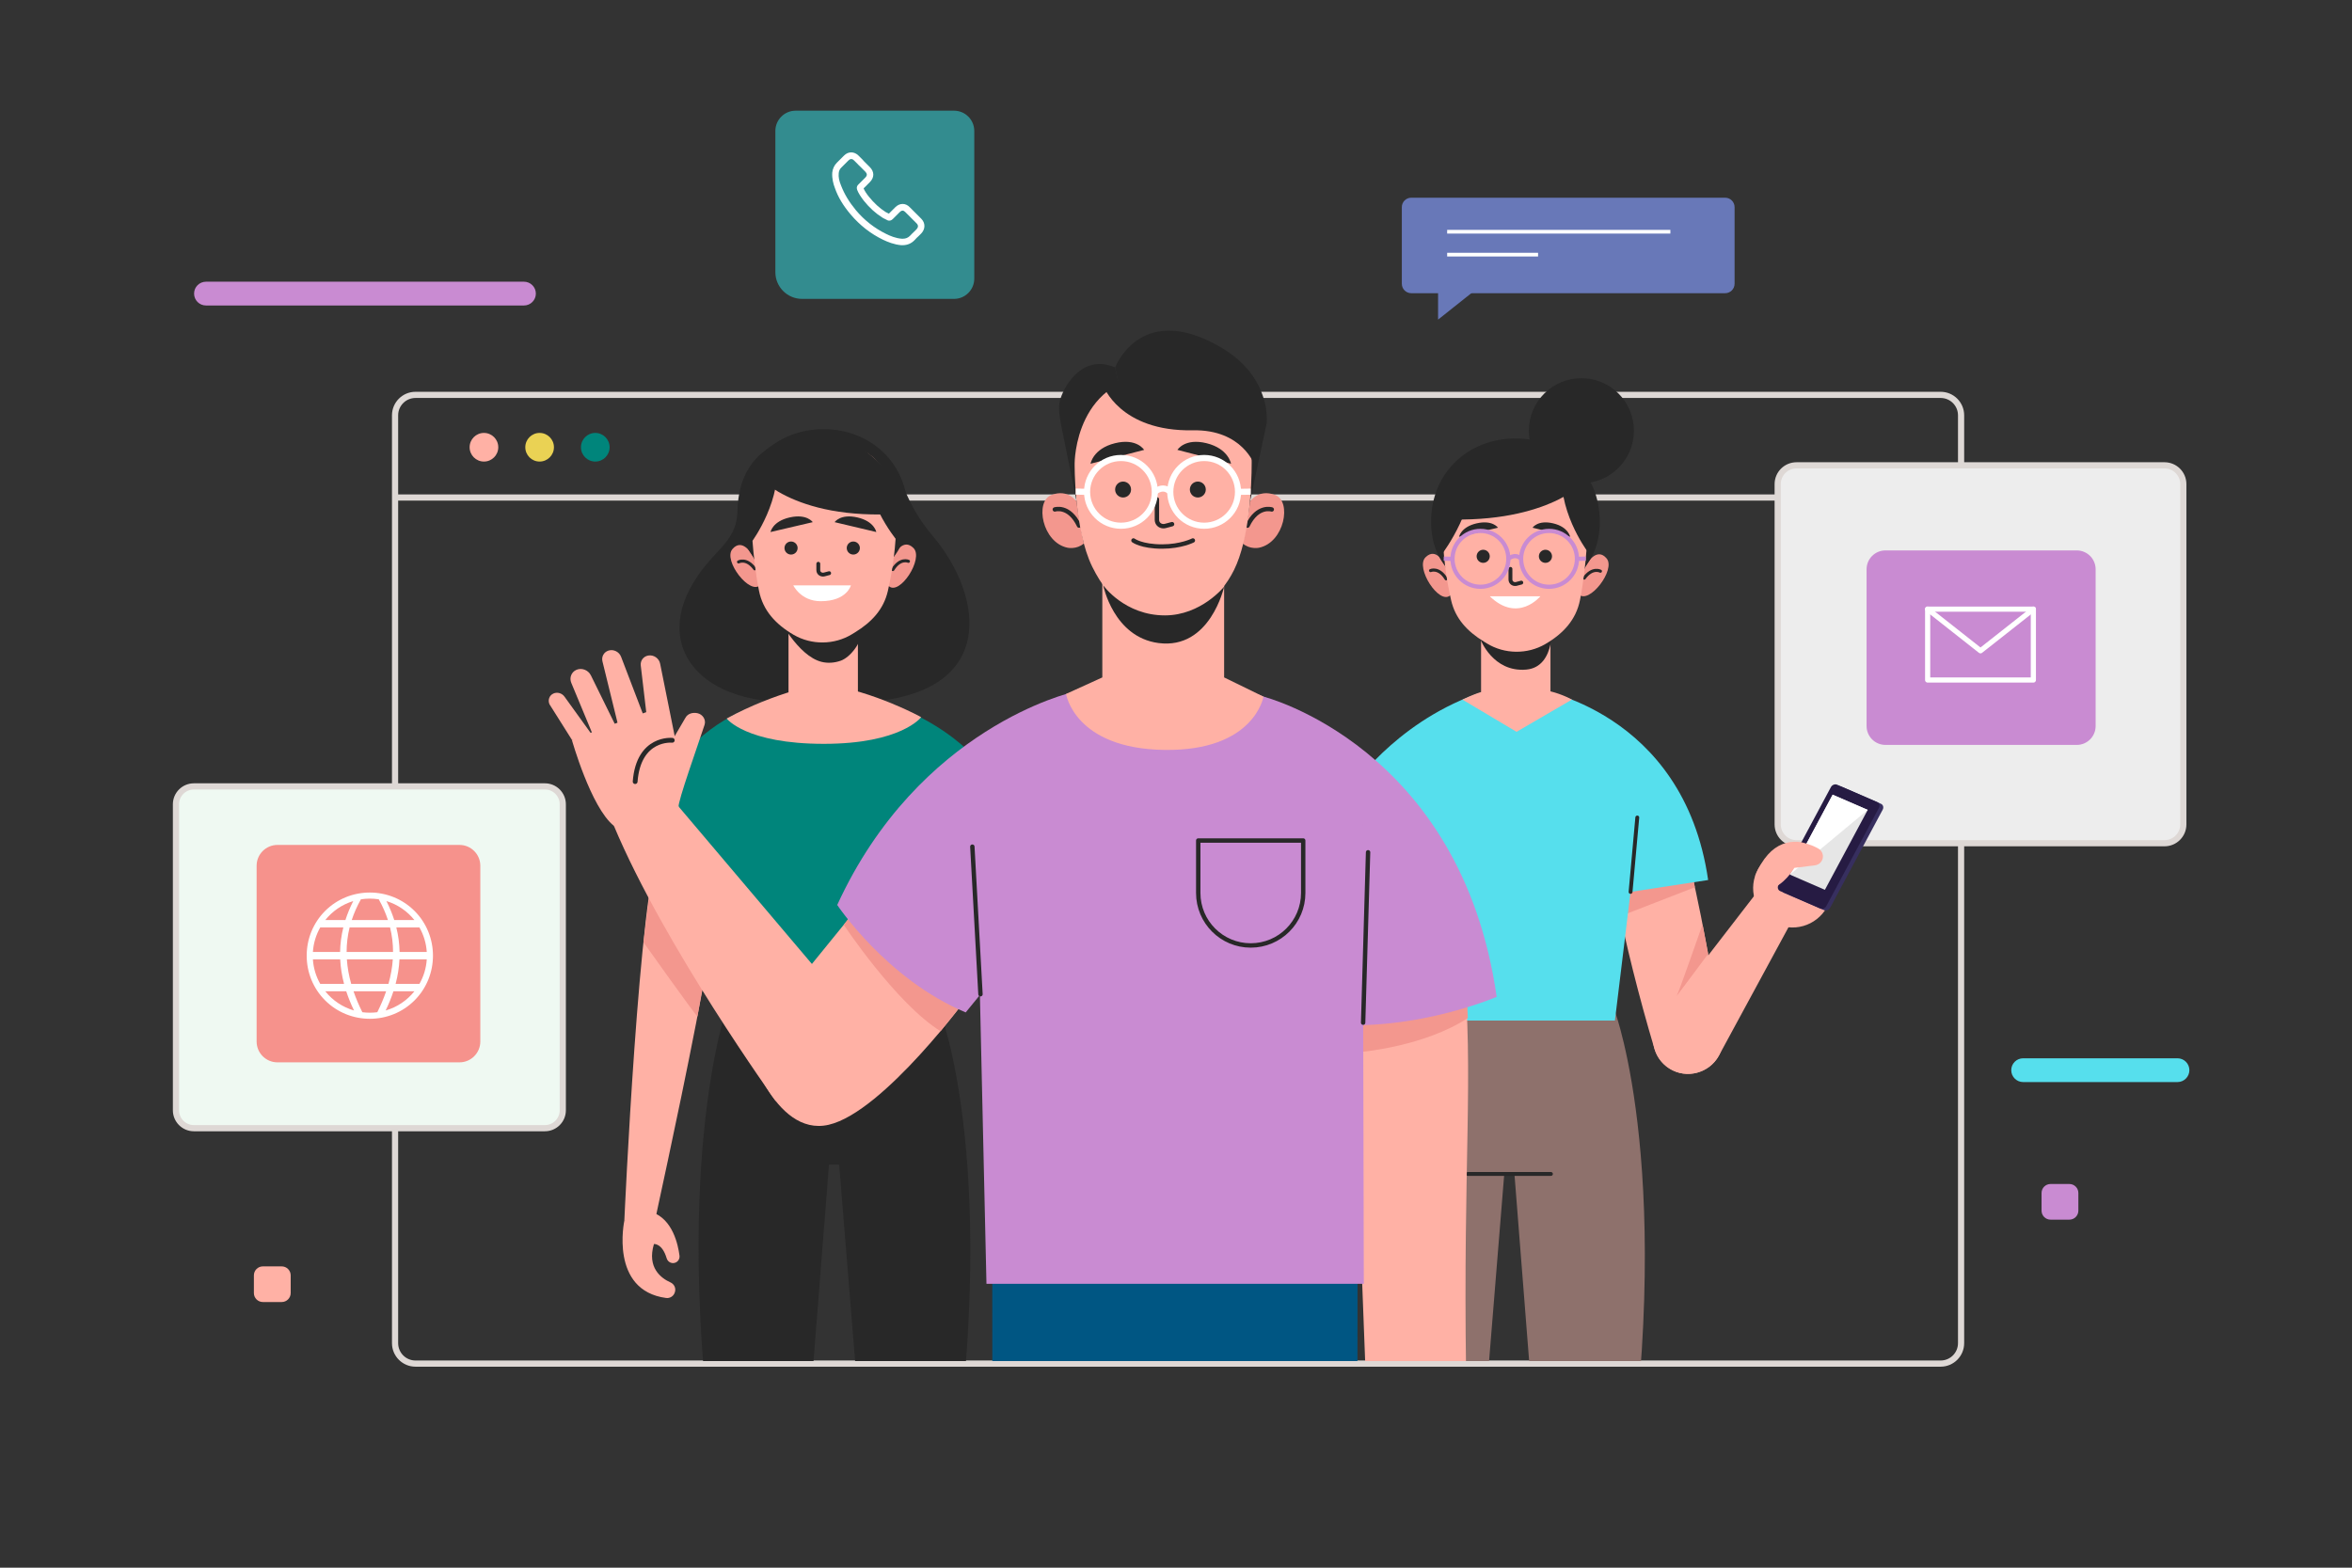
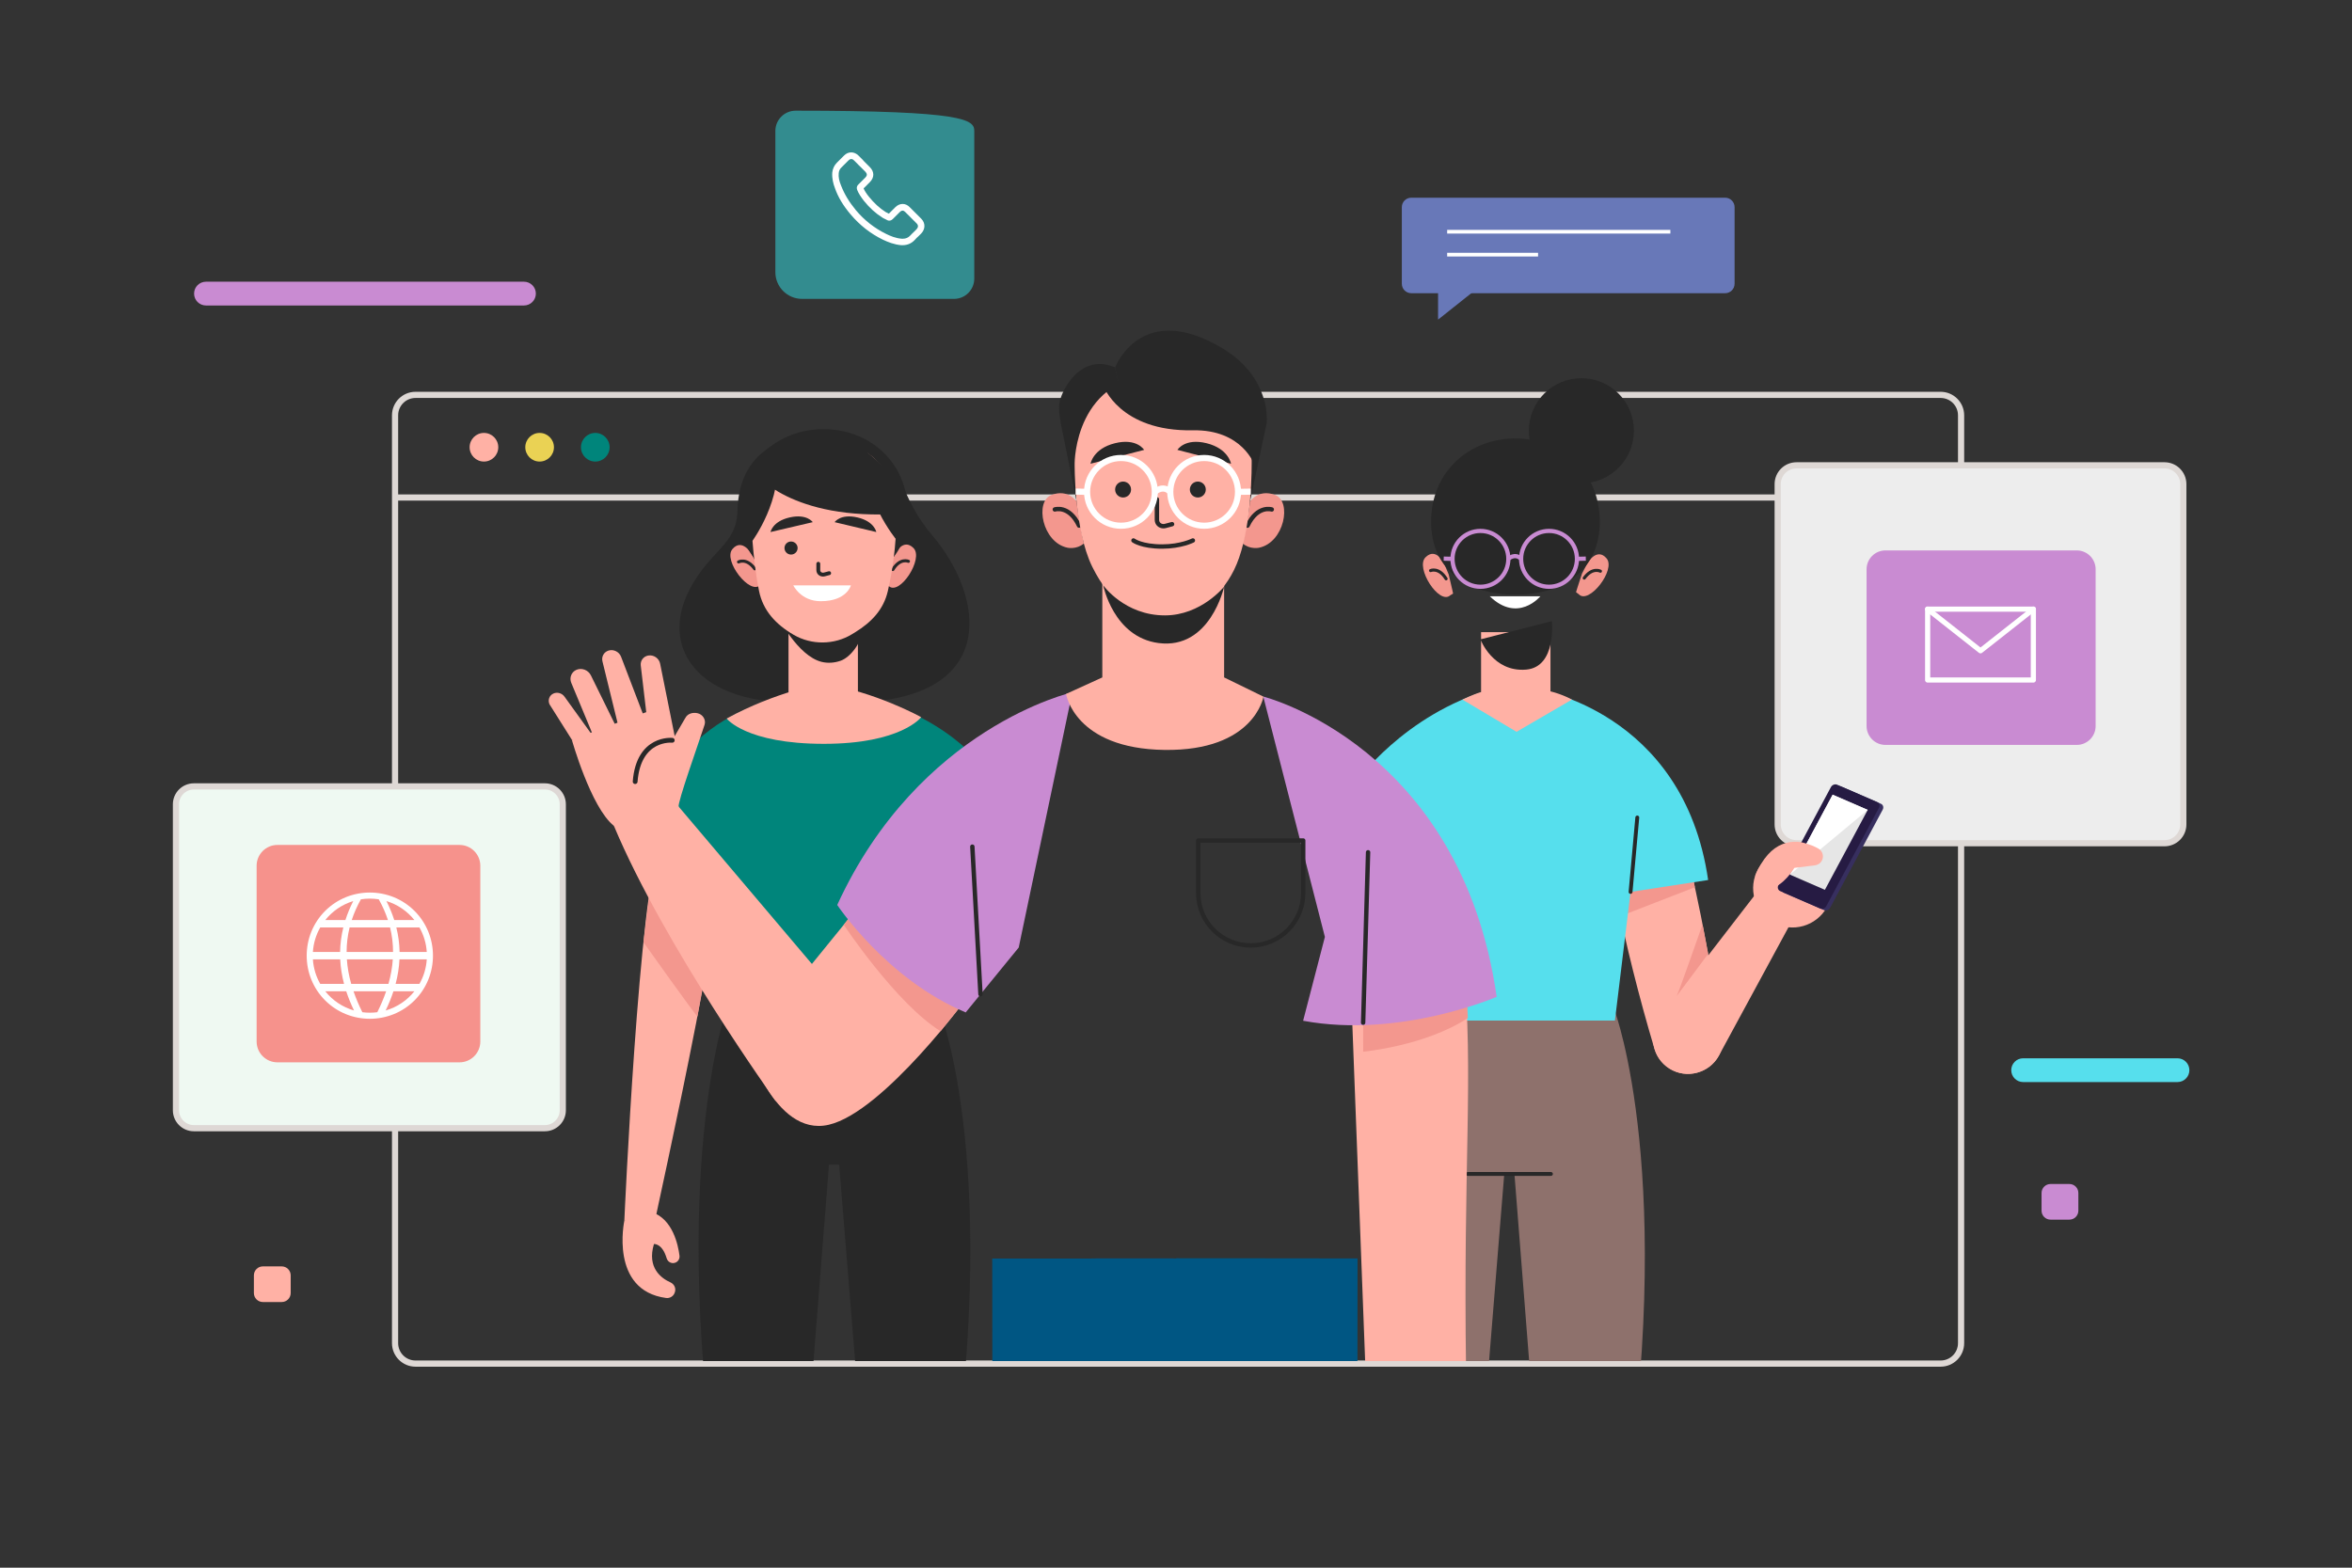
<svg xmlns="http://www.w3.org/2000/svg" width="100%" height="100%" viewBox="0 0 750 500" version="1.1" xml:space="preserve" style="fill-rule:evenodd;clip-rule:evenodd;stroke-miterlimit:10;">
  <rect x="0" y="0" width="750" height="500" fill="#333333" stroke="none" />
  <g id="OBJECTS">
    <g transform="matrix(1,0,0,1,125.977,158.678)">
      <path d="M0,0L499.369,0" style="fill:none;fill-rule:nonzero;stroke:rgb(222,216,213);stroke-width:1.97px;" />
    </g>
    <g transform="matrix(1,0,0,1,618.824,125.943)">
      <path d="M0,308.965L-486.326,308.965C-489.928,308.965 -492.848,306.045 -492.848,302.444L-492.848,6.521C-492.848,2.92 -489.928,0 -486.326,0L0,0C3.602,0 6.521,2.92 6.521,6.521L6.521,302.444C6.521,306.045 3.602,308.965 0,308.965Z" style="fill:none;fill-rule:nonzero;stroke:rgb(222,216,213);stroke-width:1.97px;" />
    </g>
    <g transform="matrix(0,-1,-1,0,154.319,138.076)">
      <path d="M-4.568,-4.568C-7.09,-4.568 -9.136,-2.523 -9.136,0C-9.136,2.523 -7.09,4.568 -4.568,4.568C-2.045,4.568 0,2.523 0,0C0,-2.523 -2.045,-4.568 -4.568,-4.568" style="fill:rgb(255,177,165);fill-rule:nonzero;" />
    </g>
    <g transform="matrix(0,-1,-1,0,172.072,138.076)">
      <path d="M-4.568,-4.568C-7.09,-4.568 -9.136,-2.523 -9.136,0C-9.136,2.523 -7.09,4.568 -4.568,4.568C-2.045,4.568 0,2.523 0,0C0,-2.523 -2.045,-4.568 -4.568,-4.568" style="fill:rgb(234,210,84);fill-rule:nonzero;" />
    </g>
    <g transform="matrix(0,-1,-1,0,189.824,138.076)">
      <path d="M-4.568,-4.568C-7.09,-4.568 -9.136,-2.523 -9.136,0C-9.136,2.523 -7.09,4.568 -4.568,4.568C-2.045,4.568 0,2.523 0,0C0,-2.523 -2.045,-4.568 -4.568,-4.568" style="fill:rgb(0,133,123);fill-rule:nonzero;" />
    </g>
    <g transform="matrix(1,0,0,1,690.218,148.414)">
      <path d="M0,120.523L-117.361,120.523C-120.67,120.523 -123.353,117.84 -123.353,114.532L-123.353,5.99C-123.353,2.682 -120.67,0 -117.361,0L0,0C3.309,0 5.991,2.682 5.991,5.99L5.991,114.532C5.991,117.84 3.309,120.523 0,120.523Z" style="fill:rgb(237,237,237);fill-rule:nonzero;stroke:rgb(222,216,213);stroke-width:1.97px;" />
    </g>
    <g transform="matrix(1,0,0,1,601.23,175.55)">
      <path d="M0,62.034L60.998,62.034C64.324,62.034 67.021,59.338 67.021,56.013L67.021,6.021C67.021,2.696 64.324,0 60.998,0L0,0C-3.325,0 -6.021,2.696 -6.021,6.021L-6.021,56.013C-6.021,59.338 -3.325,62.034 0,62.034" style="fill:rgb(201,139,210);fill-rule:nonzero;" />
    </g>
    <g transform="matrix(1,0,0,1,648.391,194.276)">
      <path d="M0,22.605L-28.551,22.605L-33.707,22.605L-33.707,0L0,0L0,22.605Z" style="fill:none;fill-rule:nonzero;stroke:white;stroke-width:1.65px;stroke-linecap:round;stroke-linejoin:round;" />
    </g>
    <g transform="matrix(1,0,0,1,614.684,207.558)">
      <path d="M0,-13.282L16.854,0L33.707,-13.282" style="fill:none;fill-rule:nonzero;stroke:white;stroke-width:1.65px;stroke-linecap:round;stroke-linejoin:round;" />
    </g>
    <g transform="matrix(1,0,0,1,173.749,250.814)">
      <path d="M0,109.011L-111.926,109.011C-115.082,109.011 -117.639,106.452 -117.639,103.297L-117.639,5.713C-117.639,2.558 -115.082,0 -111.926,0L0,0C3.155,0 5.713,2.558 5.713,5.713L5.713,103.297C5.713,106.452 3.155,109.011 0,109.011Z" style="fill:rgb(239,249,242);fill-rule:nonzero;stroke:rgb(222,216,213);stroke-width:1.97px;" />
    </g>
    <g transform="matrix(1,0,0,1,146.52,269.484)">
      <path d="M0,69.339L-58.049,69.339C-61.716,69.339 -64.688,66.366 -64.688,62.699L-64.688,6.639C-64.688,2.972 -61.716,0 -58.049,0L0,0C3.667,0 6.64,2.972 6.64,6.639L6.64,62.699C6.64,66.366 3.667,69.339 0,69.339" style="fill:rgb(246,146,140);fill-rule:nonzero;" />
    </g>
    <g transform="matrix(1,0,0,1,136.086,305.98)">
      <path d="M0,-2.358L-8.669,-2.358C-8.716,-4.964 -9.055,-7.571 -9.7,-10.176L-2.339,-10.176C-1.009,-7.844 -0.182,-5.189 0,-2.358M-2.339,7.819L-9.933,7.819C-9.246,5.212 -8.832,2.607 -8.705,0L0,0C-0.181,2.831 -1.009,5.487 -2.339,7.819M-13.114,16.307C-12.125,14.264 -11.295,12.221 -10.629,10.177L-3.941,10.177C-6.261,13.078 -9.45,15.252 -13.114,16.307M-18.155,17.015C-18.963,17.015 -19.758,16.962 -20.538,16.86C-21.65,14.632 -22.597,12.405 -23.358,10.177L-12.951,10.177C-13.713,12.405 -14.66,14.632 -15.771,16.86C-16.551,16.962 -17.347,17.015 -18.155,17.015M-32.368,10.177L-25.681,10.177C-25.014,12.22 -24.184,14.264 -23.195,16.307C-26.859,15.252 -30.048,13.078 -32.368,10.177M-33.971,7.819C-35.301,5.487 -36.128,2.831 -36.31,0L-27.604,0C-27.478,2.606 -27.063,5.212 -26.376,7.819L-33.971,7.819ZM-33.971,-10.176L-26.609,-10.176C-27.255,-7.571 -27.593,-4.964 -27.641,-2.358L-36.31,-2.358C-36.128,-5.189 -35.3,-7.844 -33.971,-10.176M-23.442,-18.591C-24.467,-16.573 -25.297,-14.553 -25.941,-12.535L-32.368,-12.535C-30.101,-15.37 -27.002,-17.511 -23.442,-18.591M-18.155,-19.373C-17.185,-19.373 -16.234,-19.296 -15.306,-19.151C-14.07,-16.945 -13.102,-14.74 -12.381,-12.535L-23.928,-12.535C-23.208,-14.74 -22.239,-16.945 -21.004,-19.151C-20.076,-19.296 -19.124,-19.373 -18.155,-19.373M-10.829,0C-11.006,2.606 -11.479,5.212 -12.214,7.819L-24.095,7.819C-24.831,5.213 -25.303,2.607 -25.481,0L-10.829,0ZM-25.56,-2.358C-25.557,-4.964 -25.25,-7.571 -24.604,-10.176L-11.705,-10.176C-11.06,-7.571 -10.752,-4.964 -10.75,-2.358L-25.56,-2.358ZM-3.941,-12.535L-10.368,-12.535C-11.013,-14.553 -11.843,-16.573 -12.867,-18.591C-9.307,-17.511 -6.208,-15.37 -3.941,-12.535M-32.415,-15.439C-40.247,-7.607 -40.247,5.249 -32.415,13.081C-24.583,20.913 -11.727,20.913 -3.895,13.081C3.937,5.249 3.937,-7.607 -3.895,-15.439C-11.727,-23.271 -24.583,-23.271 -32.415,-15.439" style="fill:white;fill-rule:nonzero;" />
    </g>
    <g transform="matrix(1,0,0,1,167.079,89.846)">
      <path d="M0,7.586L-101.398,7.586C-103.493,7.586 -105.191,5.888 -105.191,3.793C-105.191,1.698 -103.493,0 -101.398,0L0,0C2.095,0 3.793,1.698 3.793,3.793C3.793,5.888 2.095,7.586 0,7.586" style="fill:rgb(201,139,210);fill-rule:nonzero;" />
    </g>
    <g transform="matrix(1,0,0,1,694.35,337.53)">
      <path d="M0,7.586L-49.215,7.586C-51.31,7.586 -53.008,5.888 -53.008,3.793C-53.008,1.698 -51.31,0 -49.215,0L0,0C2.095,0 3.793,1.698 3.793,3.793C3.793,5.888 2.095,7.586 0,7.586" style="fill:rgb(86,223,237);fill-rule:nonzero;" />
    </g>
    <g transform="matrix(1,0,0,1,659.881,377.626)">
      <path d="M0,11.367L-6.014,11.367C-7.594,11.367 -8.875,10.086 -8.875,8.506L-8.875,2.86C-8.875,1.28 -7.594,0 -6.014,0L0,0C1.58,0 2.861,1.28 2.861,2.86L2.861,8.506C2.861,10.086 1.58,11.367 0,11.367" style="fill:rgb(201,139,210);fill-rule:nonzero;" />
    </g>
    <g transform="matrix(1,0,0,1,89.834,403.903)">
      <path d="M0,11.367L-6.014,11.367C-7.594,11.367 -8.875,10.087 -8.875,8.507L-8.875,2.861C-8.875,1.281 -7.594,0 -6.014,0L0,0C1.58,0 2.861,1.281 2.861,2.861L2.861,8.507C2.861,10.087 1.58,11.367 0,11.367" style="fill:rgb(255,177,165);fill-rule:nonzero;" />
    </g>
    <g transform="matrix(1,0,0,1,550.108,63.055)">
      <path d="M0,30.459L-100.083,30.459C-101.747,30.459 -103.096,29.11 -103.096,27.447L-103.096,3.011C-103.096,1.348 -101.747,0 -100.083,0L0,0C1.664,0 3.012,1.348 3.012,3.011L3.012,27.447C3.012,29.11 1.664,30.459 0,30.459" style="fill:rgb(104,120,184);fill-rule:nonzero;" />
    </g>
    <g transform="matrix(1,0,0,1,461.466,73.908)">
      <path d="M0,0L71.178,0" style="fill:none;fill-rule:nonzero;stroke:white;stroke-width:1.18px;" />
    </g>
    <g transform="matrix(1,0,0,1,461.466,81.213)">
      <path d="M0,0L28.992,0" style="fill:none;fill-rule:nonzero;stroke:white;stroke-width:1.18px;" />
    </g>
    <g transform="matrix(1,0,0,1,458.57,101.939)">
      <path d="M0,-11.871L0,0L14.93,-11.871L0,-11.871Z" style="fill:rgb(104,120,184);fill-rule:nonzero;" />
    </g>
    <g transform="matrix(1,0,0,1,304.215,35.304)">
-       <path d="M0,60.022L-48.448,60.022C-53.154,60.022 -56.968,56.207 -56.968,51.501L-56.968,6.459C-56.968,2.892 -54.076,0 -50.509,0L0,0C3.567,0 6.459,2.892 6.459,6.459L6.459,53.562C6.459,57.13 3.567,60.022 0,60.022" style="fill:rgb(51,140,143);fill-rule:nonzero;" />
+       <path d="M0,60.022L-48.448,60.022C-53.154,60.022 -56.968,56.207 -56.968,51.501L-56.968,6.459C-56.968,2.892 -54.076,0 -50.509,0C3.567,0 6.459,2.892 6.459,6.459L6.459,53.562C6.459,57.13 3.567,60.022 0,60.022" style="fill:rgb(51,140,143);fill-rule:nonzero;" />
    </g>
    <g transform="matrix(1,0,0,1,292.279,53.694)">
      <path d="M0,19.413C-0.258,19.671 -0.516,19.929 -0.774,20.187C-1.226,20.574 -1.612,21.025 -2.064,21.476C-2.709,22.121 -3.418,22.444 -4.386,22.444L-4.708,22.444C-6.643,22.315 -8.449,21.541 -9.739,20.896C-13.415,19.09 -16.64,16.575 -19.348,13.351C-21.541,10.706 -23.024,8.191 -24.057,5.547C-24.701,3.999 -24.959,2.773 -24.83,1.548C-24.766,0.839 -24.508,0.194 -23.927,-0.322L-21.734,-2.515C-21.541,-2.709 -21.219,-2.966 -20.832,-2.966C-20.445,-2.966 -20.187,-2.773 -19.929,-2.515C-19.542,-2.128 -19.155,-1.741 -18.768,-1.354C-18.574,-1.161 -18.381,-0.903 -18.123,-0.71L-16.317,1.097C-16.124,1.29 -15.866,1.677 -15.866,1.999C-15.866,2.387 -16.124,2.709 -16.317,2.902C-16.511,3.096 -16.704,3.289 -16.897,3.483C-17.478,4.063 -17.994,4.579 -18.51,5.095L-18.574,5.16C-19.219,5.805 -19.09,6.385 -18.961,6.772L-18.961,6.836C-18.51,7.997 -17.8,9.029 -16.833,10.319C-15.027,12.577 -13.092,14.318 -10.964,15.672C-10.706,15.866 -10.384,15.995 -10.125,16.123C-9.868,16.253 -9.674,16.317 -9.48,16.446L-9.416,16.511C-8.771,16.833 -8.126,16.704 -7.61,16.188L-5.353,13.931C-5.16,13.737 -4.837,13.479 -4.45,13.479C-4.127,13.479 -3.805,13.737 -3.612,13.931L0,17.542C0.581,18.123 0.581,18.768 0,19.413M1.483,16.059L-2.128,12.448C-2.773,11.738 -3.612,11.351 -4.45,11.351C-5.289,11.351 -6.127,11.738 -6.772,12.383L-8.836,14.447L-9.223,14.253C-9.48,14.124 -9.674,14.06 -9.868,13.931C-11.803,12.705 -13.544,11.093 -15.221,9.029C-15.995,8.062 -16.575,7.159 -16.897,6.385C-16.381,5.934 -15.93,5.417 -15.479,4.966C-15.285,4.773 -15.092,4.579 -14.898,4.386C-14.189,3.676 -13.802,2.838 -13.802,1.999C-13.802,1.161 -14.189,0.323 -14.898,-0.387L-16.704,-2.192C-16.897,-2.386 -17.091,-2.58 -17.285,-2.837C-17.671,-3.225 -18.123,-3.676 -18.51,-4.063C-19.155,-4.708 -19.993,-5.095 -20.832,-5.095C-21.67,-5.095 -22.444,-4.773 -23.153,-4.063L-25.411,-1.806C-26.249,-0.967 -26.765,0.129 -26.894,1.354C-27.023,3.289 -26.507,5.095 -26.056,6.256C-25.024,9.223 -23.412,11.867 -21.025,14.705C-18.123,18.123 -14.705,20.832 -10.706,22.767C-9.223,23.476 -7.159,24.314 -4.901,24.508L-4.45,24.508C-2.902,24.508 -1.612,23.928 -0.581,22.831L-0.516,22.767C-0.193,22.38 0.193,21.993 0.645,21.606C0.903,21.348 1.226,21.025 1.483,20.767C2.838,19.349 2.838,17.413 1.483,16.059" style="fill:white;fill-rule:nonzero;" />
    </g>
    <g>
      <clipPath id="_clip1">
        <rect x="171.975" y="101.416" width="459.274" height="332.684" clip-rule="nonzero" />
      </clipPath>
      <g clip-path="url(#_clip1)">
        <g transform="matrix(1,0,0,1,514.963,482.107)">
          <path d="M0,-159.525L-36.502,-164.385L-36.217,-160.76L-67.426,-156.605C-67.426,-156.605 -87.542,-106.135 -69.813,4.86L-44.426,4.86L-35.289,-107.689L-32.044,-107.689L-23.194,4.86L2.192,4.86C19.922,-106.135 0,-159.525 0,-159.525" style="fill:rgb(142,113,108);fill-rule:nonzero;" />
        </g>
        <g transform="matrix(1,0,0,1,468.067,374.418)">
          <path d="M0,0L26.486,0" style="fill:none;fill-rule:nonzero;stroke:rgb(40,40,40);stroke-width:1.23px;stroke-linecap:round;stroke-linejoin:round;" />
        </g>
        <g transform="matrix(1,0,0,1,536.279,338.736)">
          <path d="M0,-69.395C-3.123,-74.379 -20.665,-74.204 -21.591,-74.312C-26.333,-74.868 -18.55,-37.131 -8.685,-4.145C-6.793,2.179 0.165,5.473 6.242,2.896C6.308,2.869 6.373,2.84 6.439,2.813C11.247,0.776 13.982,-4.328 13.015,-9.458C8.323,-34.349 3.611,-63.631 0,-69.395" style="fill:rgb(255,177,165);fill-rule:nonzero;" />
        </g>
        <g transform="matrix(-0.932,0.362,0.362,0.932,516.969,288.353)">
          <path d="M-23.842,3.494L0.181,3.494L-1.705,-7.172L-25.418,-4.176L-23.842,3.494Z" style="fill:rgb(243,151,142);fill-rule:nonzero;" />
        </g>
        <g transform="matrix(1,0,0,1,544.69,309.06)">
          <path d="M0,-4.815C0,-4.815 -10.61,9.434 -10.104,8.779C-9.599,8.123 -1.784,-14.249 -1.784,-14.249L0,-4.815Z" style="fill:rgb(243,151,142);fill-rule:nonzero;" />
        </g>
        <g transform="matrix(1,0,0,1,559.86,344.26)">
          <path d="M0,-59.167L-30.412,-19.764C-34.405,-14.591 -33.13,-7.11 -27.648,-3.552C-22.176,0 -14.837,-1.867 -11.729,-7.603L13.586,-54.308L0,-59.167Z" style="fill:rgb(255,177,165);fill-rule:nonzero;" />
        </g>
        <g transform="matrix(0.952,0.307,0.307,-0.952,564.249,293.447)">
          <path d="M3.856,-0.608C-3.072,-0.607 -8.688,5.008 -8.689,11.937C-8.689,18.866 -3.072,24.482 3.856,24.482C10.785,24.482 16.401,18.866 16.401,11.937C16.402,5.008 10.785,-0.608 3.856,-0.608" style="fill:rgb(255,177,165);fill-rule:nonzero;" />
        </g>
        <g transform="matrix(1,0,0,1,580.735,270.856)">
          <path d="M0,4.876C0,4.876 3.433,1.312 -2.658,-1.186C-8.748,-3.685 -16.278,-3.111 -21.085,8.561L0,4.876Z" style="fill:rgb(255,177,165);fill-rule:nonzero;" />
        </g>
        <g transform="matrix(1,0,0,1,587.044,290.283)">
          <path d="M0,-39.452L12.734,-33.931C13.442,-33.624 13.7,-32.784 13.31,-32.056L-3.441,-0.764C-3.832,-0.036 -4.723,0.307 -5.431,-0.001L-18.165,-5.521C-18.874,-5.829 -19.131,-6.669 -18.741,-7.397L-1.989,-38.688C-1.599,-39.417 -0.708,-39.759 0,-39.452" style="fill:rgb(55,47,95);fill-rule:nonzero;" />
        </g>
        <g transform="matrix(1,0,0,1,585.828,289.728)">
          <path d="M0,-39.451L12.733,-33.93C13.442,-33.623 13.7,-32.783 13.31,-32.055L-3.442,-0.764C-3.832,-0.035 -4.723,0.307 -5.432,0L-18.165,-5.521C-18.874,-5.828 -19.132,-6.668 -18.741,-7.397L-1.989,-38.687C-1.6,-39.416 -0.709,-39.758 0,-39.451" style="fill:rgb(38,27,67);fill-rule:nonzero;" />
        </g>
        <g transform="matrix(0.917,0.398,0.398,-0.917,590.327,255.204)">
          <path d="M-6.139,-0.762L6.055,-0.762L3.675,-29.591L-8.519,-29.591L-6.139,-0.762Z" style="fill:rgb(230,230,230);fill-rule:nonzero;" />
        </g>
        <g transform="matrix(1,0,0,1,595.58,274.112)">
          <path d="M0,-15.8L-24.841,4.851L-11.188,-20.651L0,-15.8Z" style="fill:white;fill-rule:nonzero;" />
        </g>
        <g transform="matrix(1,0,0,1,574.422,283.435)">
          <path d="M0,-14.804C0,-14.804 2.835,-14.251 5.394,-12.801C6.521,-12.162 7.099,-10.862 6.786,-9.604C6.501,-8.457 5.54,-7.605 4.368,-7.456L-2.252,-6.621C-2.252,-6.621 -5.706,-0.668 -10.219,0L-6.079,-10.452L0,-14.804Z" style="fill:rgb(255,177,165);fill-rule:nonzero;" />
        </g>
        <g transform="matrix(1,0,0,1,489.877,325.498)">
          <path d="M0,-105.777C-0.73,-105.781 46.946,-99.18 54.813,-44.822L30.073,-41.032L25.086,0.004L-43.931,0.004L-57.633,-75.815C-57.633,-75.815 -42.342,-97.729 -13.951,-105.777L0,-105.777Z" style="fill:rgb(86,223,237);fill-rule:nonzero;" />
        </g>
        <g transform="matrix(0.09,-0.996,-0.996,-0.09,532.745,274.738)">
          <path d="M-10.841,11.867L12.988,11.867" style="fill:none;fill-rule:nonzero;stroke:rgb(40,40,40);stroke-width:1.23px;stroke-linecap:round;stroke-linejoin:round;" />
        </g>
        <g transform="matrix(1,0,0,1,494.408,214.529)">
          <path d="M0,5.969L0,-12.912L-22.126,-12.912L-22.126,6.191C-23.258,6.529 -25.144,7.211 -28.07,8.601L-10.813,18.881L6.829,8.601C6.829,8.601 4.028,6.972 0,5.969" style="fill:rgb(255,177,165);fill-rule:nonzero;" />
        </g>
        <g transform="matrix(1,0,0,1,472.077,208.655)">
          <path d="M0,-4.732C0,-4.732 3.974,5.819 14.581,4.909C24.331,4.072 22.779,-10.551 22.779,-10.551L0,-4.732Z" style="fill:rgb(40,40,40);fill-rule:nonzero;" />
        </g>
        <g transform="matrix(1,0,0,1,462.428,177.552)">
          <path d="M0,12.339C-3.469,15.485 -11.224,3.553 -7.872,0.203C-4.521,-3.146 -1.965,2.109 -1.965,2.109L-0.469,5.671L0.659,10.494L0.928,11.757L0,12.339Z" style="fill:rgb(243,151,142);fill-rule:nonzero;" />
        </g>
        <g transform="matrix(0.884,0.468,0.468,-0.884,456.801,180.906)">
          <path d="M-0.05,-1.244C-0.05,-1.244 1.717,1.028 5.559,-1.244" style="fill:none;fill-rule:nonzero;stroke:rgb(40,40,40);stroke-width:0.99px;stroke-linecap:round;stroke-linejoin:round;" />
        </g>
        <g transform="matrix(1,0,0,1,503.44,177.908)">
          <path d="M0,11.621C3.189,15.048 11.926,3.815 8.87,0.194C5.814,-3.427 2.823,1.594 2.823,1.594L1.031,5.016L-0.502,9.727L-0.876,10.963L0,11.621Z" style="fill:rgb(243,151,142);fill-rule:nonzero;" />
        </g>
        <g transform="matrix(-0.92,0.391,0.391,0.92,505.54,183.953)">
          <path d="M-5.112,0.245C-5.112,0.245 -3.344,-2.027 0.498,0.245" style="fill:none;fill-rule:nonzero;stroke:rgb(40,40,40);stroke-width:0.99px;stroke-linecap:round;stroke-linejoin:round;" />
        </g>
        <g transform="matrix(0,1,1,0,481.613,137.85)">
          <path d="M28.524,-25.269C44.318,-25.269 51.808,-13.227 51.808,1.627C51.808,16.482 44.318,28.524 28.524,28.524C12.73,28.524 1.985,16.482 1.985,1.627C1.985,-13.227 12.73,-25.269 28.524,-25.269" style="fill:rgb(40,40,40);fill-rule:nonzero;" />
        </g>
        <g transform="matrix(1,0,0,1,460,184.281)">
-           <path d="M0,-16.809C0,-7.113 1.37,1.254 2.737,7.192C4.076,13.006 7.844,17.069 13.168,20.34L14.138,20.936C19.771,24.396 27.05,24.477 32.77,21.142C38.538,17.779 42.577,13.345 43.82,7.106C46.081,-4.241 46.328,-16.809 46.328,-16.809C46.328,-16.809 48.479,-41.286 23.495,-40.81C-1.49,-40.334 0,-16.809 0,-16.809" style="fill:rgb(255,177,165);fill-rule:nonzero;" />
-         </g>
+           </g>
        <g transform="matrix(0,1,1,0,485.869,182.2)">
          <path d="M-0.76,-4.221L2.627,-4.221C2.827,-4.221 3.021,-4.183 3.196,-4.112C3.888,-3.834 4.221,-3.035 4.029,-2.313L3.617,-0.76" style="fill:none;fill-rule:nonzero;stroke:rgb(40,40,40);stroke-width:1.23px;stroke-linecap:round;stroke-linejoin:round;" />
        </g>
        <g transform="matrix(1,0,0,1,477.676,168.67)">
          <path d="M0,-0.363L-12.417,2.547C-12.417,2.547 -11.853,-0.613 -6.773,-1.761C-1.693,-2.91 0,-0.363 0,-0.363" style="fill:rgb(40,40,40);fill-rule:nonzero;" />
        </g>
        <g transform="matrix(1,0,0,1,488.696,168.67)">
          <path d="M0,-0.363L11.989,2.547C11.989,2.547 11.444,-0.613 6.539,-1.761C1.635,-2.91 0,-0.363 0,-0.363" style="fill:rgb(40,40,40);fill-rule:nonzero;" />
        </g>
        <g transform="matrix(0,-1,-1,0,472.958,175.334)">
          <path d="M-2.093,-2.093C-3.246,-2.093 -4.182,-1.156 -4.182,0.001C-4.182,1.157 -3.246,2.093 -2.093,2.093C-0.94,2.093 -0.005,1.157 -0.005,0.001C-0.005,-1.156 -0.94,-2.093 -2.093,-2.093" style="fill:rgb(40,40,40);fill-rule:nonzero;" />
        </g>
        <g transform="matrix(0,-1,-1,0,492.81,175.334)">
          <path d="M-2.094,-2.094C-3.247,-2.094 -4.182,-1.157 -4.182,0C-4.182,1.157 -3.247,2.094 -2.094,2.094C-0.941,2.094 -0.006,1.157 -0.006,0C-0.006,-1.157 -0.941,-2.094 -2.094,-2.094" style="fill:rgb(40,40,40);fill-rule:nonzero;" />
        </g>
        <g transform="matrix(1,0,0,1,475.052,198.878)">
          <path d="M0,-8.707L16.148,-8.707C16.148,-8.707 8.991,0 0,-8.707" style="fill:white;fill-rule:nonzero;" />
        </g>
        <g transform="matrix(0,-1,-1,0,472.076,169.334)">
          <circle cx="-8.905" cy="0" r="8.905" style="fill:none;stroke:rgb(201,139,210);stroke-width:1.34px;" />
        </g>
        <g transform="matrix(0,-1,-1,0,493.952,169.334)">
          <circle cx="-8.905" cy="0" r="8.905" style="fill:none;stroke:rgb(201,139,210);stroke-width:1.34px;" />
        </g>
        <g transform="matrix(1,0,0,1,480.981,176.27)">
          <path d="M0,1.969C0,1.969 2.109,0 4.066,1.969" style="fill:none;fill-rule:nonzero;stroke:rgb(201,139,210);stroke-width:1.34px;" />
        </g>
        <g transform="matrix(-1,-0.025,-0.025,1,460.368,178.133)">
          <path d="M-2.805,0.036L0,0.036" style="fill:none;fill-rule:nonzero;stroke:rgb(201,139,210);stroke-width:1.34px;" />
        </g>
        <g transform="matrix(1,-0.025,-0.025,-1,502.859,178.275)">
          <path d="M0,0.036L2.822,0.035" style="fill:none;fill-rule:nonzero;stroke:rgb(201,139,210);stroke-width:1.34px;" />
        </g>
        <g transform="matrix(1,0,0,1,506.007,148.402)">
          <path d="M0,27.185C0,27.185 -9.989,13.681 -7.685,0C-7.685,0 -0.271,3.731 1.66,13.361C3.592,22.992 0,27.185 0,27.185" style="fill:rgb(40,40,40);fill-rule:nonzero;" />
        </g>
        <g transform="matrix(1,0,0,1,459.983,147.483)">
          <path d="M0,29.019C0,29.019 11.604,13.681 9.3,0C9.3,0 1.251,4.65 -0.68,14.28C-2.61,23.911 0,29.019 0,29.019" style="fill:rgb(40,40,40);fill-rule:nonzero;" />
        </g>
        <g transform="matrix(1,0,0,1,505.169,154.325)">
          <path d="M0,-0.535C0,-0.535 -12.826,13.507 -47.92,11.103C-47.92,11.103 -42.546,-9.502 -25.539,-11.697C-25.539,-11.697 -5.901,-14.042 0,-0.535" style="fill:rgb(40,40,40);fill-rule:nonzero;" />
        </g>
        <g transform="matrix(0,-1,-1,0,504.268,120.619)">
          <path d="M-16.755,-16.757C-26.009,-16.757 -33.512,-9.255 -33.512,-0.001C-33.512,9.253 -26.009,16.755 -16.755,16.755C-7.501,16.755 0,9.253 0,-0.001C0,-9.255 -7.501,-16.757 -16.755,-16.757" style="fill:rgb(40,40,40);fill-rule:nonzero;" />
        </g>
        <g transform="matrix(1,0,0,1,299.725,476.229)">
          <path d="M0,-153.685L-31.208,-157.841L-30.923,-161.465L-67.425,-156.605C-67.425,-156.605 -87.347,-103.216 -69.617,7.78L-44.23,7.78L-35.381,-104.769L-32.136,-104.769L-23,7.78L2.387,7.78C20.117,-103.216 0,-153.685 0,-153.685" style="fill:rgb(40,40,40);fill-rule:nonzero;" />
        </g>
        <g transform="matrix(1,0,0,1,297.235,193.27)">
          <path d="M0,-22.57C-4.224,-27.539 -7.606,-33.336 -10.48,-41.471C-13.566,-50.203 -23.669,-46.654 -23.669,-46.654C-23.669,-46.654 -32.088,-57.485 -44.757,-53.712C-57.426,-49.94 -61.828,-40.924 -62.086,-30.206C-62.345,-19.488 -70.775,-17.812 -77.267,-5.412C-88.728,16.477 -69.432,34.915 -34.308,29.8L-34.261,29.459C-30.802,30.51 -26.563,30.968 -21.388,30.661C20.808,28.156 16.736,-2.881 0,-22.57" style="fill:rgb(40,40,40);fill-rule:nonzero;" />
        </g>
        <g transform="matrix(1,0,0,1,283.421,174.594)">
          <path d="M0,12.339C3.468,15.485 11.223,3.553 7.872,0.203C4.521,-3.146 1.965,2.109 1.965,2.109L0.469,5.671L-0.66,10.494L-0.929,11.757L0,12.339Z" style="fill:rgb(243,151,142);fill-rule:nonzero;" />
        </g>
        <g transform="matrix(-0.884,0.468,0.468,0.884,285.341,181.543)">
          <path d="M-5.008,-0.2C-5.008,-0.2 -3.24,-2.472 0.602,-0.2" style="fill:none;fill-rule:nonzero;stroke:rgb(40,40,40);stroke-width:0.99px;stroke-linecap:round;stroke-linejoin:round;" />
        </g>
        <g transform="matrix(1,0,0,1,242.408,174.952)">
          <path d="M0,11.619C-3.19,15.047 -11.926,3.814 -8.87,0.193C-5.814,-3.428 -2.823,1.592 -2.823,1.592L-1.031,5.014L0.501,9.725L0.875,10.961L0,11.619Z" style="fill:rgb(243,151,142);fill-rule:nonzero;" />
        </g>
        <g transform="matrix(0.92,0.391,0.391,-0.92,235.87,178.24)">
          <path d="M0.05,-1.042C0.05,-1.042 1.818,1.23 5.66,-1.042" style="fill:none;fill-rule:nonzero;stroke:rgb(40,40,40);stroke-width:0.99px;stroke-linecap:round;stroke-linejoin:round;" />
        </g>
        <g transform="matrix(0,-1,-1,0,264.235,134.892)">
          <path d="M-28.524,-25.269C-44.318,-25.269 -51.808,-13.227 -51.808,1.627C-51.808,16.481 -44.318,28.524 -28.524,28.524C-12.73,28.524 -1.985,16.481 -1.985,1.627C-1.985,-13.227 -12.73,-25.269 -28.524,-25.269" style="fill:rgb(40,40,40);fill-rule:nonzero;" />
        </g>
        <g transform="matrix(-1,0,0,1,525.006,-74.031)">
          <rect x="251.44" y="272.69" width="22.126" height="28.651" style="fill:rgb(255,177,165);" />
        </g>
        <g transform="matrix(1,0,0,1,248.211,211.596)">
          <path d="M0,-14.724C0,-14.724 6.159,-2.432 13.736,-0.513C15.76,0 17.922,-0.176 19.874,-0.868C22.726,-1.879 26.342,-6.131 26.957,-10.835L27.242,-13.523C27.242,-13.523 13.759,-6.182 0,-14.724" style="fill:rgb(40,40,40);fill-rule:nonzero;" />
        </g>
        <g transform="matrix(1,0,0,1,285.848,181.322)">
          <path d="M0,-16.808C0,-7.112 -1.37,1.255 -2.737,7.193C-4.076,13.007 -7.844,17.07 -13.168,20.34L-14.138,20.936C-19.771,24.397 -27.049,24.477 -32.77,21.143C-38.538,17.779 -42.577,13.345 -43.82,7.107C-46.081,-4.241 -46.328,-16.808 -46.328,-16.808C-46.328,-16.808 -48.479,-41.285 -23.494,-40.809C1.49,-40.334 0,-16.808 0,-16.808" style="fill:rgb(255,177,165);fill-rule:nonzero;" />
        </g>
        <g transform="matrix(0,1,1,0,264.469,179.877)">
          <path d="M-0.069,-3.531L1.943,-3.531C2.143,-3.531 2.335,-3.492 2.511,-3.422C3.201,-3.144 3.531,-2.345 3.34,-1.622L2.93,-0.069" style="fill:none;fill-rule:nonzero;stroke:rgb(40,40,40);stroke-width:1.23px;stroke-linecap:round;stroke-linejoin:round;" />
        </g>
        <g transform="matrix(1,0,0,1,266.144,166.933)">
          <path d="M0,-0.393L13.292,2.753C13.292,2.753 12.688,-0.663 7.25,-1.905C1.812,-3.146 0,-0.393 0,-0.393" style="fill:rgb(40,40,40);fill-rule:nonzero;" />
        </g>
        <g transform="matrix(1,0,0,1,259.165,166.933)">
          <path d="M0,-0.393L-13.463,2.753C-13.463,2.753 -12.852,-0.663 -7.344,-1.905C-1.836,-3.146 0,-0.393 0,-0.393" style="fill:rgb(40,40,40);fill-rule:nonzero;" />
        </g>
        <g transform="matrix(0,-1,-1,0,252.248,172.697)">
          <path d="M-2.094,-2.094C-3.244,-2.094 -4.176,-1.157 -4.176,0C-4.176,1.157 -3.244,2.094 -2.094,2.094C-0.944,2.094 -0.012,1.157 -0.012,0C-0.012,-1.157 -0.944,-2.094 -2.094,-2.094" style="fill:rgb(40,40,40);fill-rule:nonzero;" />
        </g>
        <g transform="matrix(0,-1,-1,0,272.1,172.697)">
-           <path d="M-2.094,-2.094C-3.244,-2.094 -4.176,-1.157 -4.176,0C-4.176,1.156 -3.244,2.094 -2.094,2.094C-0.944,2.094 -0.012,1.156 -0.012,0C-0.012,-1.157 -0.944,-2.094 -2.094,-2.094" style="fill:rgb(40,40,40);fill-rule:nonzero;" />
-         </g>
+           </g>
        <g transform="matrix(1,0,0,1,252.959,191.749)">
          <path d="M0,-5.05L18.379,-5.05C18.379,-5.05 17.082,0 8.748,0C2.401,0 0,-5.05 0,-5.05" style="fill:white;fill-rule:nonzero;" />
        </g>
        <g transform="matrix(1,0,0,1,239.841,145.443)">
          <path d="M0,27.186C0,27.186 9.989,13.681 7.685,0C7.685,0 0.271,3.731 -1.66,13.362C-3.591,22.992 0,27.186 0,27.186" style="fill:rgb(40,40,40);fill-rule:nonzero;" />
        </g>
        <g transform="matrix(1,0,0,1,285.865,144.525)">
          <path d="M0,27.654C0,27.654 -11.604,13.681 -9.3,0C-9.3,0 -1.251,4.649 0.679,14.279C2.61,23.91 0,27.654 0,27.654" style="fill:rgb(40,40,40);fill-rule:nonzero;" />
        </g>
        <g transform="matrix(1,0,0,1,240.679,152.732)">
          <path d="M0,-1.9C0,-1.9 11.462,13.506 46.555,11.103C46.555,11.103 42.546,-10.867 25.539,-13.062C25.539,-13.062 5.902,-15.406 0,-1.9" style="fill:rgb(40,40,40);fill-rule:nonzero;" />
        </g>
        <g transform="matrix(1,0.015,0.015,-1,207.718,390.157)">
          <path d="M0.973,-0.141C0.475,-0.952 28.222,129.591 19.43,127.491C18.627,127.3 3.198,125.631 0.973,120.927C-5.48,107.292 -8.643,0.701 -8.643,0.701L0.973,-0.141Z" style="fill:rgb(255,177,165);fill-rule:nonzero;" />
        </g>
        <g transform="matrix(1,0,0,1,199.087,411.439)">
          <path d="M0,-22.114C0,-22.114 -4.79,0.112 13.318,2.541C14.511,2.701 15.664,1.996 16.057,0.859L16.109,0.708C16.542,-0.548 15.913,-1.894 14.7,-2.436C11.748,-3.757 7.168,-7.092 9.44,-14.666C9.44,-14.666 12.058,-14.987 13.502,-10.104C13.874,-8.848 15.284,-8.218 16.454,-8.806C17.252,-9.209 17.702,-10.068 17.589,-10.955C17.155,-14.375 15.435,-22.606 8.834,-24.815L0,-22.114Z" style="fill:rgb(255,177,165);fill-rule:nonzero;" />
        </g>
        <g transform="matrix(0.403,0.915,0.915,-0.403,214.355,291.367)">
          <path d="M4.683,-12.083C4.683,-12.083 33.651,-6.122 33.26,-5.851C32.871,-5.581 4.683,13.264 4.683,13.264L-11.922,-2.13L4.683,-12.083Z" style="fill:rgb(243,151,142);fill-rule:nonzero;" />
        </g>
        <g transform="matrix(1,0,0,1,252.757,322.201)">
          <path d="M0,-99.608C0.73,-99.612 -42.318,-98.841 -50.186,-44.484L-25.446,-40.693L-20.458,0.343L48.559,0.343L62.26,-75.477C62.26,-75.477 52.52,-91.903 24.128,-99.951L0,-99.608Z" style="fill:rgb(0,133,123);fill-rule:nonzero;" />
        </g>
        <g transform="matrix(0.007,1,1,-0.007,260.959,196.609)">
          <path d="M32.355,-29.464C32.355,-29.464 40.472,-23.437 40.642,1.49C40.811,26.185 32.355,32.558 32.355,32.558C32.355,32.558 24.122,18.056 21.376,1.181C21.376,1.181 23.96,-13.922 32.355,-29.464" style="fill:rgb(255,177,165);fill-rule:nonzero;" />
        </g>
        <g transform="matrix(0.001,1,1,-0.001,399.506,426.635)">
          <path d="M-25.313,-83.077L83.092,-83.077L83.121,-29.45L-25.281,-25.268L-25.313,-83.077Z" style="fill:rgb(0,86,131);fill-rule:nonzero;" />
        </g>
        <g transform="matrix(-0.001,1,1,0.001,458.138,484.504)">
          <path d="M-83.123,-25.328L25.282,-25.328L25.311,-78.956L-83.091,-83.136L-83.123,-25.328Z" style="fill:rgb(0,86,131);fill-rule:nonzero;" />
        </g>
        <g transform="matrix(-1,0,0,1,751.682,340.395)">
          <rect x="348.116" y="60.972" width="55.45" height="37.661" style="fill:rgb(0,86,131);" />
        </g>
        <g transform="matrix(-0.973,-0.229,-0.229,0.973,419.312,433.681)">
          <path d="M-17.035,-134.414C-28.7,-99.423 -31.428,-72.567 -47.882,-7L-17.035,1.65L16.638,-120.403L-17.035,-134.414Z" style="fill:rgb(255,177,165);fill-rule:nonzero;" />
        </g>
        <g transform="matrix(0.491,0.871,0.871,-0.491,435.07,316.161)">
          <path d="M16.597,-9.793C16.597,-9.793 24.754,8.363 23.624,24.559L16.597,28.113L4.291,-2.865L16.597,-9.793Z" style="fill:rgb(243,151,142);fill-rule:nonzero;" />
        </g>
        <g transform="matrix(-0.993,0.122,0.122,0.993,483.623,326.364)">
          <path d="M67.452,-113.226C67.452,-113.226 6.886,-89.848 5.29,-9.14C5.29,-9.14 37.5,0.37 67.452,-9.092L57.303,-34.776L67.452,-113.226Z" style="fill:rgb(201,139,210);fill-rule:nonzero;" />
        </g>
        <g transform="matrix(0.646,0.763,0.763,-0.646,256.286,261.759)">
          <path d="M-31.627,-27.536L40.915,-27.536L62.476,-64.59C62.476,-64.59 1.647,-59.769 -37.92,-47.245L-31.627,-27.536Z" style="fill:rgb(255,177,165);fill-rule:nonzero;" />
        </g>
        <g transform="matrix(0.534,-0.846,-0.846,-0.534,218.494,237.491)">
          <path d="M-17.981,-8.84C-17.981,-8.84 -34.63,0.118 -34.02,5.454C-32.953,14.779 -17.981,31.378 -17.981,31.378C-17.981,31.378 8.262,11.538 7.724,11.542C7.185,11.544 -17.981,-8.84 -17.981,-8.84" style="fill:rgb(255,177,165);fill-rule:nonzero;" />
        </g>
        <g transform="matrix(1,0,0,1,216.374,227.231)">
          <path d="M0,30.184C-0.292,28.527 6.104,10.649 8.296,3.945C8.825,2.328 7.71,0.555 5.955,0.219C4.812,0 3.003,0.141 2.147,1.78L-5.574,14.976L0,30.184Z" style="fill:rgb(255,177,165);fill-rule:nonzero;" />
        </g>
        <g transform="matrix(1,0,0,1,215.81,208.751)">
          <path d="M0,29.337L-5.301,2.964C-5.615,1.209 -7.379,0 -9.138,0.332C-10.661,0.62 -11.665,1.977 -11.485,3.503L-9.175,23.141L0,29.337Z" style="fill:rgb(255,177,165);fill-rule:nonzero;" />
        </g>
        <g transform="matrix(1,0,0,1,205.269,211.258)">
          <path d="M0,17.103L-7.199,-1.73C-7.794,-3.379 -9.65,-4.293 -11.289,-3.744C-12.709,-3.268 -13.507,-1.836 -13.17,-0.366L-7.829,21.396L0,17.103Z" style="fill:rgb(255,177,165);fill-rule:nonzero;" />
        </g>
        <g transform="matrix(1,0,0,1,197.532,214.253)">
          <path d="M0,19.661L-9.108,1.156C-9.944,-0.561 -12.023,-1.359 -13.731,-0.616C-15.334,0.081 -16.044,1.898 -15.358,3.55L-8.097,21.02L0,19.661Z" style="fill:rgb(255,177,165);fill-rule:nonzero;" />
        </g>
        <g transform="matrix(1,0,0,1,182.363,220.629)">
          <path d="M0,15.323L-7.147,3.987C-7.739,2.653 -7.192,1.157 -5.897,0.566C-4.658,0 -3.128,0.446 -2.326,1.605L7.072,14.644L0,15.323Z" style="fill:rgb(255,177,165);fill-rule:nonzero;" />
        </g>
        <g transform="matrix(-0.668,0.744,0.744,0.668,208.981,250.562)">
          <path d="M-14.354,-5.649C-14.354,-5.649 -8.02,-14.387 3.357,-5.649" style="fill:none;fill-rule:nonzero;stroke:rgb(40,40,40);stroke-width:1.53px;stroke-linecap:round;stroke-linejoin:round;" />
        </g>
        <g transform="matrix(1,0,0,1,237.859,283.596)">
          <path d="M0,48.685C0,48.685 8.817,79.199 26.387,75.142C43.956,71.085 71.339,33.56 71.339,33.56L65.21,-30.514L15.897,30.179L0,48.685Z" style="fill:rgb(255,177,165);fill-rule:nonzero;" />
        </g>
        <g transform="matrix(-0.484,0.875,0.875,0.484,311.298,298.486)">
          <path d="M17.35,-38.684C17.35,-38.684 31.252,-11.954 32.119,4.761L17.35,7.208L10.455,-37.603L17.35,-38.684Z" style="fill:rgb(243,151,142);fill-rule:nonzero;" />
        </g>
        <g transform="matrix(-0.949,-0.316,-0.316,0.949,252.769,308.447)">
          <path d="M-56.901,-111.296C-56.901,-111.296 -13.998,-85.412 -7.214,-23.286C-7.214,-23.286 -29.633,-5.753 -56.901,-3.716L-66.397,-28.684L-56.901,-111.296Z" style="fill:rgb(201,139,210);fill-rule:nonzero;" />
        </g>
        <g transform="matrix(1,0,0,1,341.893,402.507)">
-           <path d="M0,-181.88C-19.094,-172.086 -31.098,-159.097 -31.098,-159.097L-27.331,6.962L92.997,6.962L92.607,-158.241C92.607,-158.241 77.439,-173.083 61,-180.319C47.039,-186.465 13.574,-188.842 0,-181.88" style="fill:rgb(201,139,210);fill-rule:nonzero;" />
-         </g>
+           </g>
        <g transform="matrix(1,0,0,1,398.83,268.071)">
          <path d="M0,33.473C-9.243,33.473 -16.736,25.98 -16.736,16.737L-16.736,0L16.736,0L16.736,16.737C16.736,25.98 9.243,33.473 0,33.473Z" style="fill:none;fill-rule:nonzero;stroke:rgb(40,40,40);stroke-width:1.4px;stroke-linecap:round;stroke-linejoin:round;" />
        </g>
        <g transform="matrix(0.029,-1,-1,-0.029,462.601,300.566)">
          <path d="M-26.392,27.162L27.954,27.162" style="fill:none;fill-rule:nonzero;stroke:rgb(40,40,40);stroke-width:1.4px;stroke-linecap:round;stroke-linejoin:round;" />
        </g>
        <g transform="matrix(-0.055,-0.998,-0.998,0.055,334.781,290.972)">
          <path d="M-24.88,23.545L22.28,23.545" style="fill:none;fill-rule:nonzero;stroke:rgb(40,40,40);stroke-width:1.4px;stroke-linecap:round;stroke-linejoin:round;" />
        </g>
        <g transform="matrix(1,0,0,1,343.303,112.927)">
          <path d="M0,47.047L-5.016,22.232C-5.298,20.211 -6.082,17.091 -5.122,14.161C-3.533,9.312 2.306,0 12.286,4.263L14.443,14.088C14.443,14.088 4.079,16.18 -0.078,29.738L0,47.047Z" style="fill:rgb(40,40,40);fill-rule:nonzero;" />
        </g>
        <g transform="matrix(1,0,0,1,354.853,145.036)">
          <path d="M0,-22.724C-0.182,-19.463 -3.06,-5.197 -13.177,0C-13.177,0 -22.04,-19.005 0,-22.724" style="fill:rgb(40,40,40);fill-rule:nonzero;" />
        </g>
        <g transform="matrix(1,0,0,1,390.347,197.432)">
          <path d="M0,18.626L0,-23.51L-38.844,-23.51L-38.844,18.626L-50.407,23.897C-50.407,23.897 -47.695,41.361 -19.015,41.749C9.666,42.136 12.547,24.757 12.547,24.757L0,18.626Z" style="fill:rgb(255,177,165);fill-rule:nonzero;" />
        </g>
        <g transform="matrix(1,0,0,1,355.588,141.168)">
          <path d="M0,-23.978C0,-23.978 7.129,-42.784 29.112,-32.787C42.417,-26.735 46.144,-18.622 47.729,-12.873C48.256,-10.963 48.466,-7.955 48.323,-6.168L43.005,18.806L22.246,-15.747L2.157,-14.153L0,-23.978Z" style="fill:rgb(40,40,40);fill-rule:nonzero;" />
        </g>
        <g transform="matrix(-0.981,0.192,0.192,0.981,410.679,169.993)">
          <path d="M9.94,-12.15C9.94,-12.15 6.571,-15.736 1.662,-12.69C-3.246,-9.643 1.667,2.762 9.94,2.849C9.94,2.849 12.912,2.914 14.766,0.526C14.766,0.526 10.952,-8.601 9.94,-12.15" style="fill:rgb(243,151,142);fill-rule:nonzero;" />
        </g>
        <g transform="matrix(-0.832,0.554,0.554,0.832,399.466,167.967)">
          <path d="M-8.097,-1.193C-8.097,-1.193 -5.169,-4.958 1.198,-1.193" style="fill:none;fill-rule:nonzero;stroke:rgb(40,40,40);stroke-width:1.4px;stroke-linecap:round;stroke-linejoin:round;" />
        </g>
        <g transform="matrix(-0.981,-0.192,-0.192,0.981,331.218,169.993)">
          <path d="M-9.939,-12.15C-9.939,-12.15 -6.57,-15.736 -1.662,-12.69C3.246,-9.643 -1.667,2.762 -9.939,2.849C-9.939,2.849 -12.911,2.914 -14.765,0.526C-14.765,0.526 -10.952,-8.601 -9.939,-12.15" style="fill:rgb(243,151,142);fill-rule:nonzero;" />
        </g>
        <g transform="matrix(0.832,0.554,0.554,-0.832,338.013,160.646)">
          <path d="M-0.361,-2.45C-0.361,-2.45 2.567,1.315 8.934,-2.45" style="fill:none;fill-rule:nonzero;stroke:rgb(40,40,40);stroke-width:1.4px;stroke-linecap:round;stroke-linejoin:round;" />
        </g>
        <g transform="matrix(1,0,0,1,399.135,168.467)">
          <path d="M0,-20.941C0.003,-13.033 -0.773,3.511 -5.635,13.33C-10.199,22.55 -17.749,27.512 -27.646,27.808C-37.544,28.103 -44.917,24.288 -50.826,12.323C-56.735,0.357 -56.453,-20.794 -56.453,-20.794C-56.453,-20.794 -56.453,-49.044 -28.533,-49.044C0.873,-49.044 0,-20.941 0,-20.941" style="fill:rgb(255,177,165);fill-rule:nonzero;" />
        </g>
        <g transform="matrix(-0.011,1,1,0.011,381.571,177.816)">
          <path d="M9.195,-29.679C9.195,-29.679 25.664,-26.247 27.404,-11.862C29.406,4.691 9.195,8.876 9.195,8.876C9.195,8.876 18.427,1.67 18.567,-9.882C18.724,-22.765 9.195,-29.679 9.195,-29.679" style="fill:rgb(40,40,40);fill-rule:nonzero;" />
        </g>
        <g transform="matrix(0,1,1,0,375.715,161.223)">
          <path d="M-1.968,-6.799L4.57,-6.799C4.85,-6.799 5.119,-6.744 5.366,-6.646C6.335,-6.259 6.799,-5.143 6.531,-4.135L5.954,-1.968" style="fill:none;fill-rule:nonzero;stroke:rgb(40,40,40);stroke-width:1.4px;stroke-linecap:round;stroke-linejoin:round;" />
        </g>
        <g transform="matrix(0,-1,-1,0,358.13,153.59)">
          <path d="M-2.542,-2.542C-3.946,-2.542 -5.084,-1.404 -5.084,0C-5.084,1.403 -3.946,2.542 -2.542,2.542C-1.139,2.542 0,1.403 0,0C0,-1.404 -1.139,-2.542 -2.542,-2.542" style="fill:rgb(40,40,40);fill-rule:nonzero;" />
        </g>
        <g transform="matrix(0,-1,-1,0,381.96,153.59)">
          <path d="M-2.542,-2.542C-3.946,-2.542 -5.084,-1.403 -5.084,0C-5.084,1.403 -3.946,2.542 -2.542,2.542C-1.139,2.542 0,1.403 0,0C0,-1.403 -1.139,-2.542 -2.542,-2.542" style="fill:rgb(40,40,40);fill-rule:nonzero;" />
        </g>
        <g transform="matrix(1,0,0,1,375.454,144.04)">
          <path d="M0,-0.553L17.089,3.862C17.089,3.862 16.312,-0.932 9.321,-2.674C2.33,-4.415 0,-0.553 0,-0.553" style="fill:rgb(40,40,40);fill-rule:nonzero;" />
        </g>
        <g transform="matrix(1,0,0,1,364.835,144.04)">
          <path d="M0,-0.553L-17.089,3.862C-17.089,3.862 -16.312,-0.932 -9.321,-2.674C-2.33,-4.415 0,-0.553 0,-0.553" style="fill:rgb(40,40,40);fill-rule:nonzero;" />
        </g>
        <g transform="matrix(1,0,0,1,361.436,174.311)">
          <path d="M0,-1.932C0,-1.932 2.521,0 9.15,0C15.179,0 18.944,-1.932 18.944,-1.932" style="fill:none;fill-rule:nonzero;stroke:rgb(40,40,40);stroke-width:1.4px;stroke-linecap:round;stroke-linejoin:round;" />
        </g>
        <g transform="matrix(0,-1,-1,0,357.446,146.074)">
          <ellipse cx="-10.801" cy="0" rx="10.8" ry="10.801" style="fill:none;stroke:white;stroke-width:1.95px;" />
        </g>
        <g transform="matrix(0,-1,-1,0,383.978,146.074)">
          <ellipse cx="-10.801" cy="0" rx="10.8" ry="10.801" style="fill:none;stroke:white;stroke-width:1.95px;" />
        </g>
        <g transform="matrix(1,0,0,1,368.246,154.488)">
          <path d="M0,2.387C0,2.387 2.558,0 4.932,2.387" style="fill:none;fill-rule:nonzero;stroke:white;stroke-width:1.95px;" />
        </g>
        <g transform="matrix(-1,-0.025,-0.025,1,343.026,156.737)">
          <path d="M-3.622,0.046L0.001,0.046" style="fill:none;fill-rule:nonzero;stroke:white;stroke-width:1.95px;" />
        </g>
        <g transform="matrix(1,-0.016,-0.016,-1,394.779,156.907)">
          <path d="M0,0.033L4.043,0.033" style="fill:none;fill-rule:nonzero;stroke:white;stroke-width:1.95px;" />
        </g>
        <g transform="matrix(1,0,0,1,351.794,142.178)">
          <path d="M0,-19.221C0,-19.221 5.187,-4.486 28.591,-4.938C44.494,-5.245 48.294,6.263 48.294,6.263C48.294,6.263 45.526,-19.464 44.799,-19.221C44.071,-18.978 20.6,-25.484 20.6,-25.484L0,-19.221Z" style="fill:rgb(40,40,40);fill-rule:nonzero;" />
        </g>
      </g>
    </g>
  </g>
</svg>